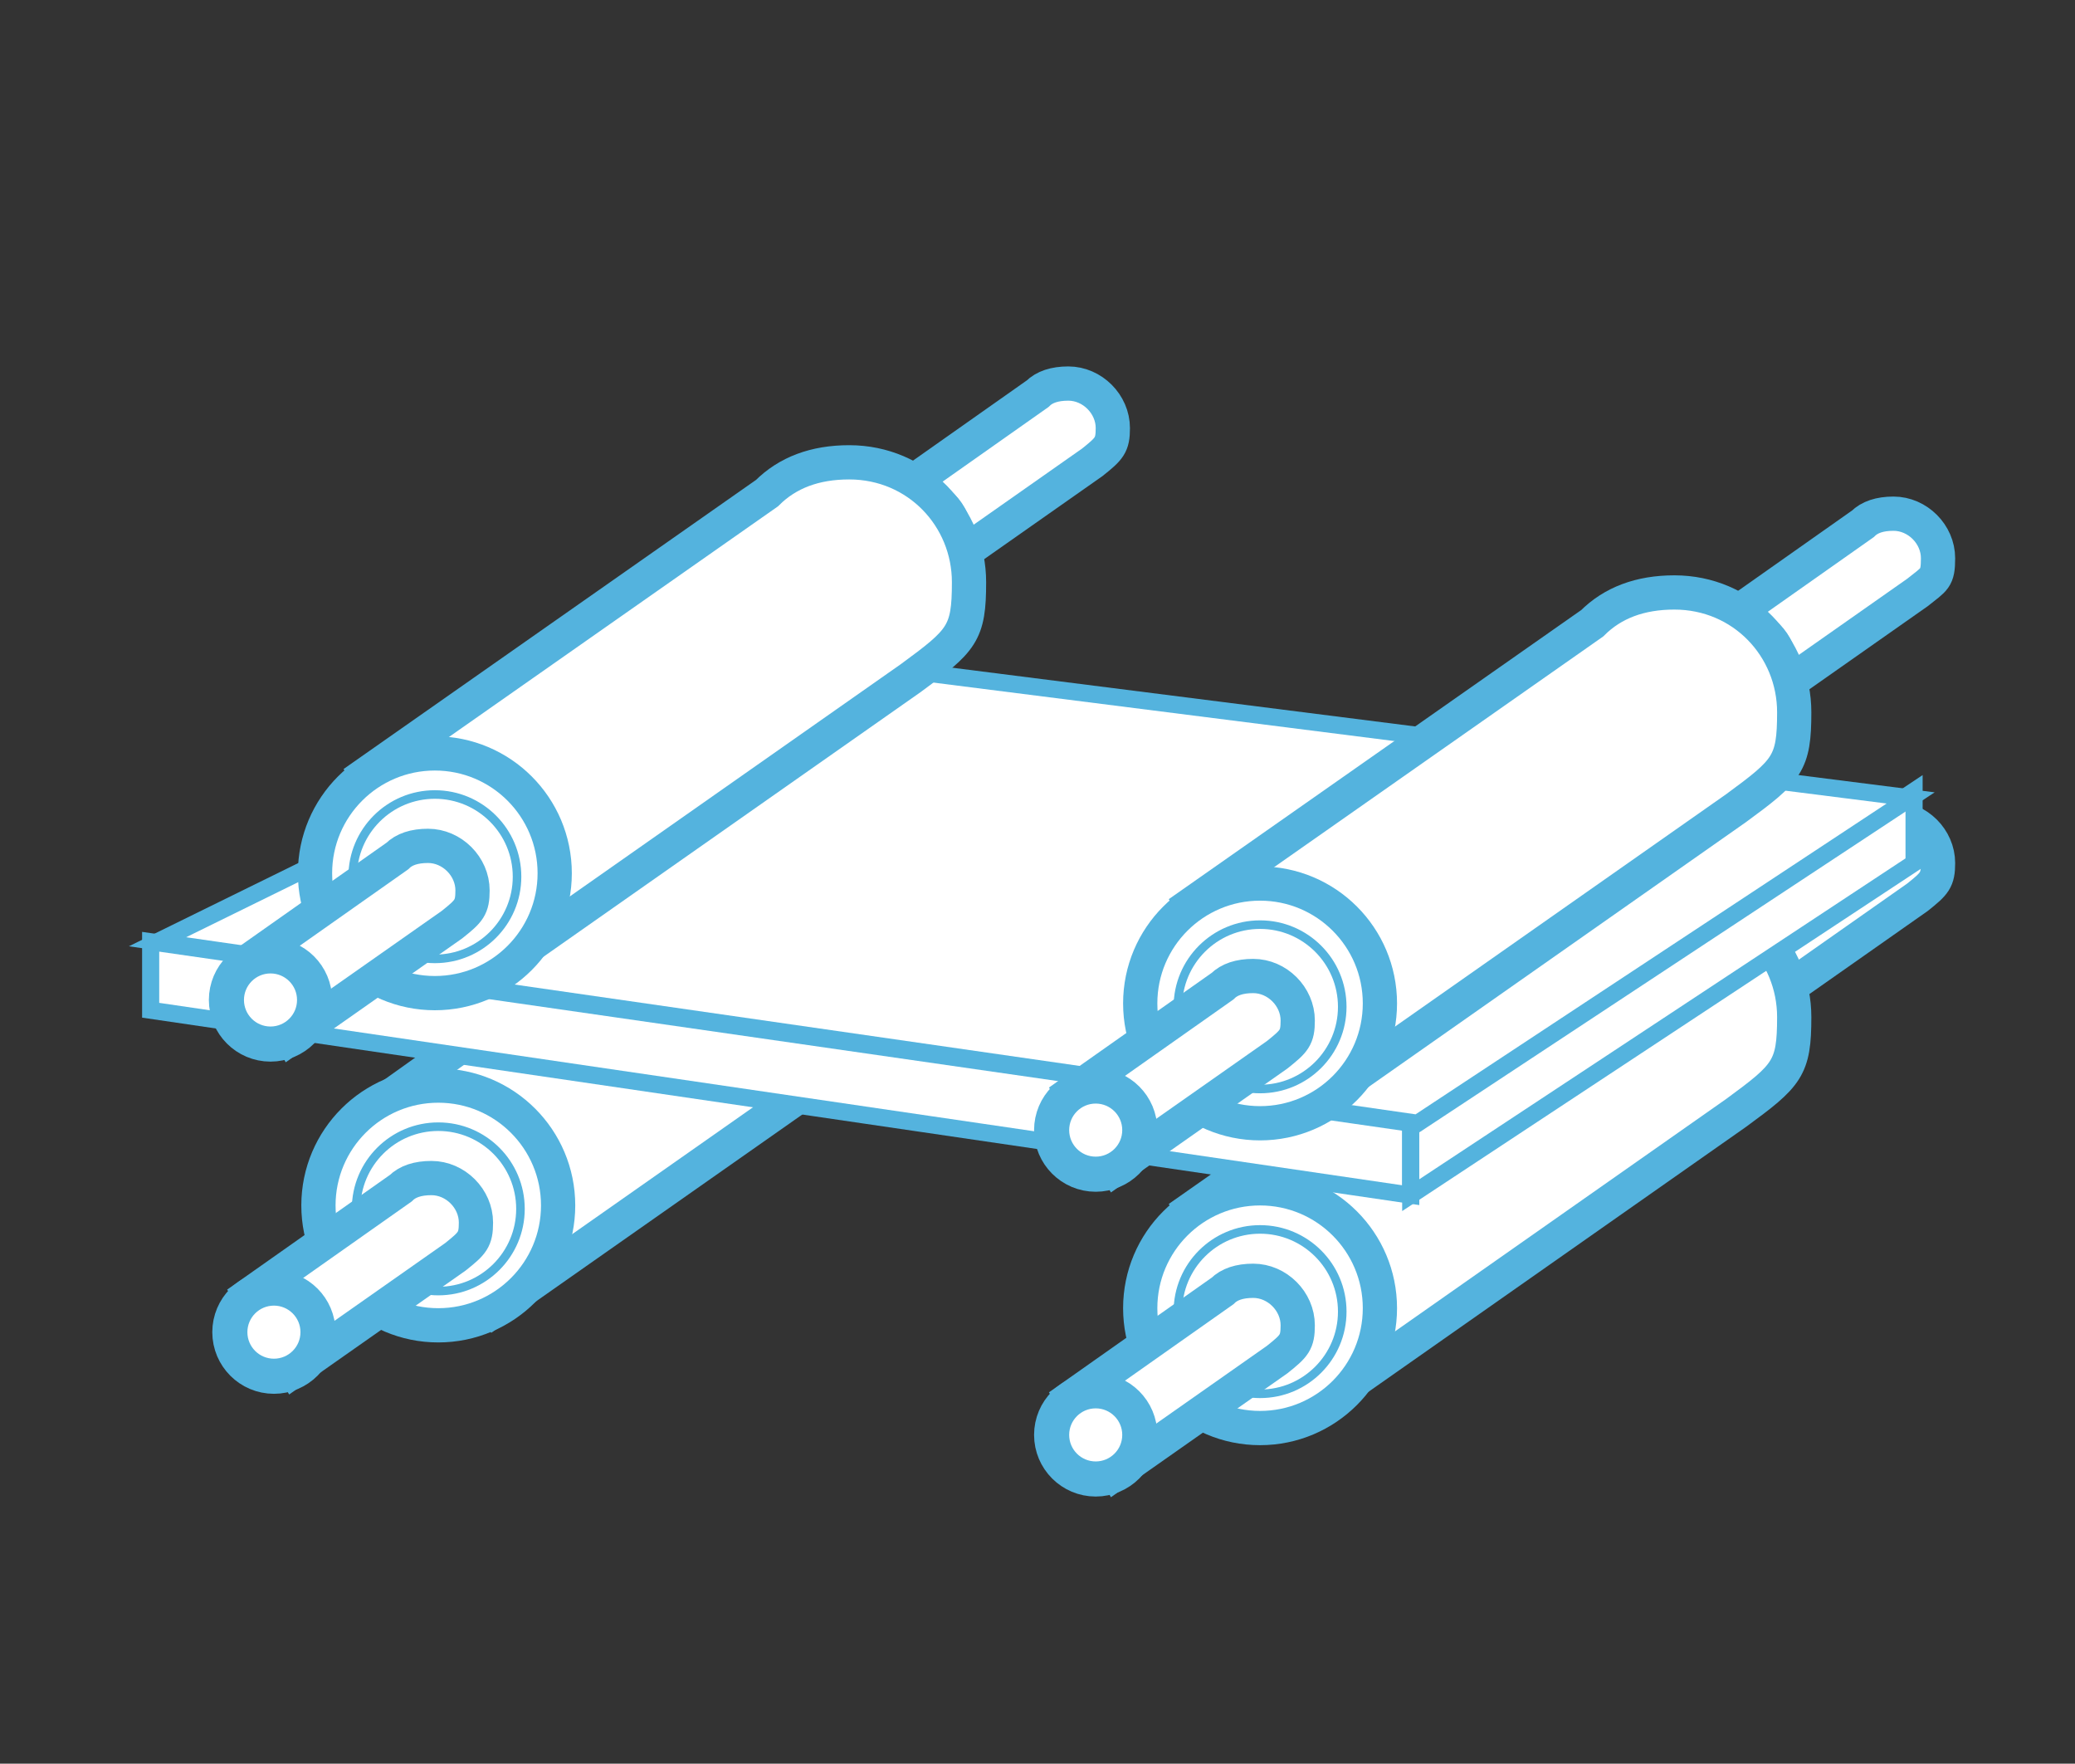
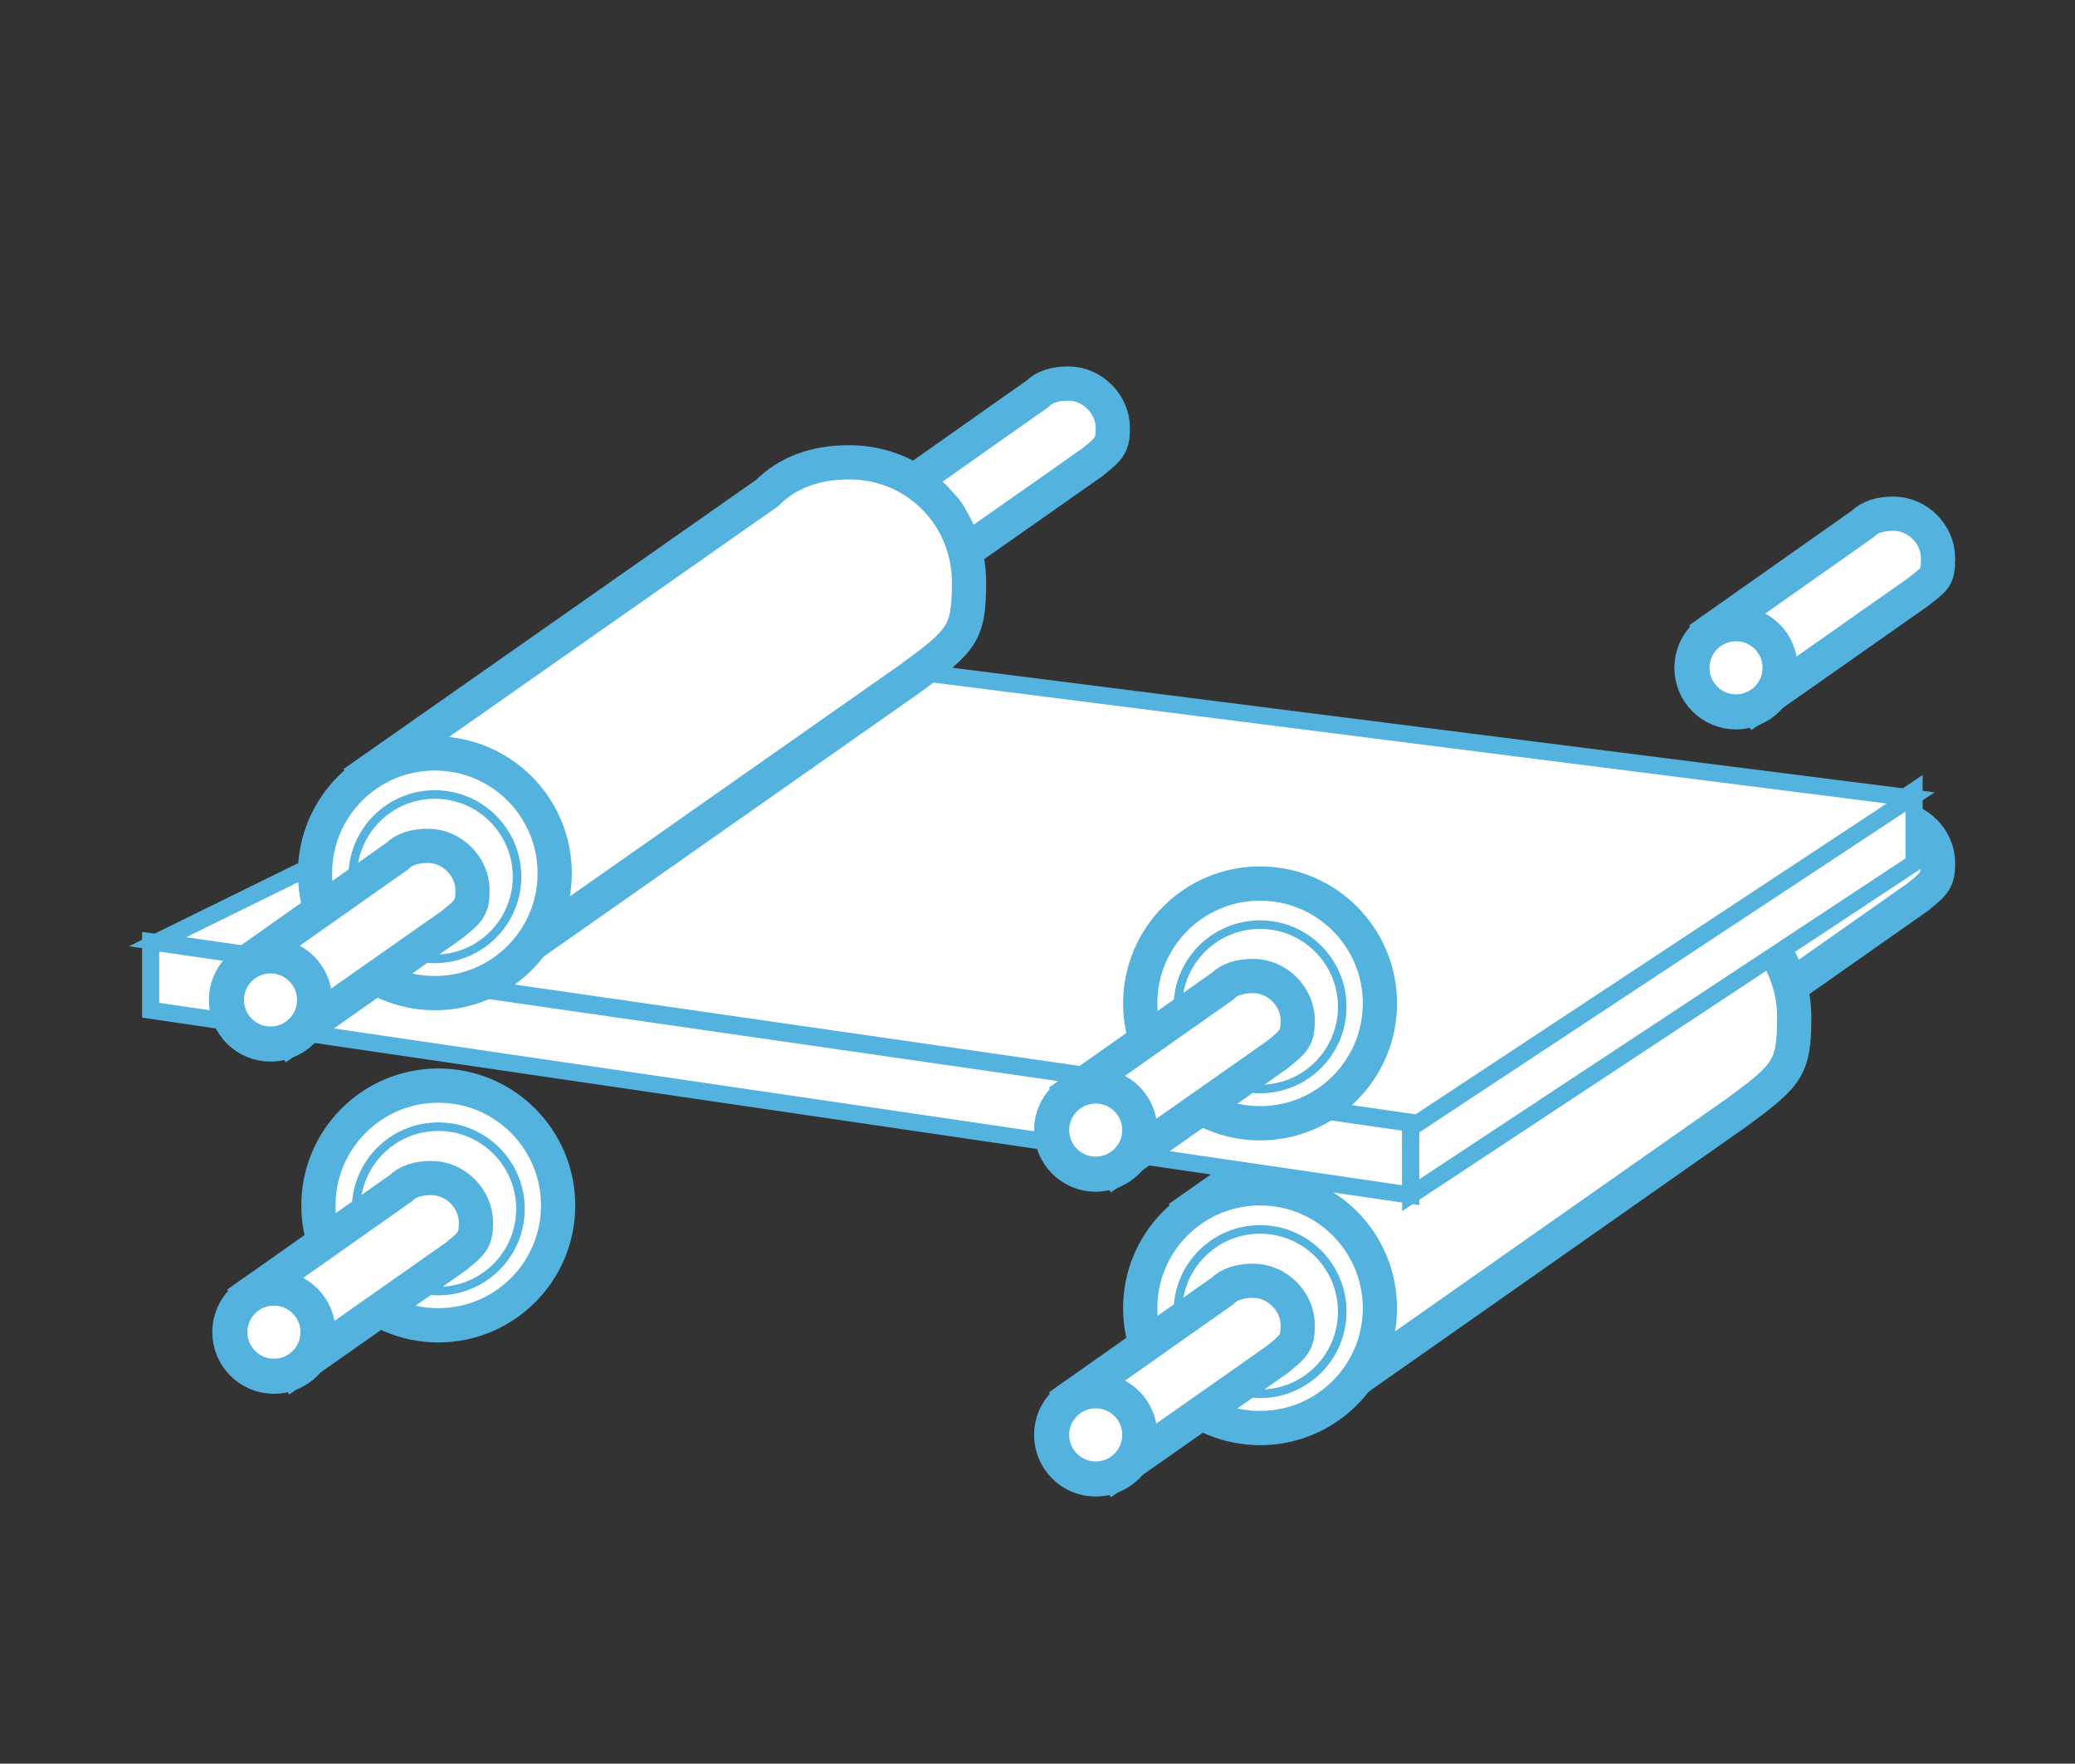
<svg xmlns="http://www.w3.org/2000/svg" version="1.1" id="圖層_1" x="0px" y="0px" viewBox="0 0 60.6 51.5" style="enable-background:new 0 0 60.6 51.5;" xml:space="preserve">
  <rect x="0" y="0" width="60.6" height="51.5" fill="#333333" stroke="none" />
  <style type="text/css">
	.st0{fill:#FFFFFF;stroke:#54B3DE;stroke-linecap:round;}
	.st1{fill:#FFFFFF;stroke:#54B3DE;stroke-width:0.25;stroke-linecap:round;}
	.st2{fill:#FFFFFF;stroke:#54B3DE;stroke-width:0.5;stroke-linecap:round;}
</style>
  <g>
    <g>
      <path class="st0" d="M56.6,25.2c0-0.7-0.6-1.3-1.3-1.3c-0.4,0-0.7,0.1-0.9,0.3L50,27.3l1.3,2.2l4.7-3.3    C56.5,25.8,56.6,25.7,56.6,25.2z" />
      <circle class="st0" cx="50.7" cy="28.4" r="1.3" />
      <circle class="st1" cx="50.7" cy="28.4" r="0.9" />
    </g>
    <g>
      <path class="st0" d="M52.4,29.7c0-1.9-1.5-3.5-3.5-3.5c-1,0-1.8,0.3-2.4,0.9l-11.7,8.2l3.5,5.9l12.4-8.7    C52.2,31.4,52.4,31.2,52.4,29.7z" />
      <circle class="st0" cx="36.8" cy="38.2" r="3.5" />
      <circle class="st1" cx="36.8" cy="38.3" r="2.4" />
    </g>
    <g>
      <path class="st0" d="M37.9,38.7c0-0.7-0.6-1.3-1.3-1.3c-0.4,0-0.7,0.1-0.9,0.3l-4.4,3.1l1.3,2.2l4.7-3.3    C37.8,39.3,37.9,39.2,37.9,38.7z" />
      <circle class="st0" cx="32" cy="41.9" r="1.3" />
      <circle class="st1" cx="32" cy="41.9" r="0.9" />
    </g>
  </g>
  <g>
    <g>
      <path class="st0" d="M32.6,22.2c0-0.7-0.6-1.3-1.3-1.3c-0.4,0-0.7,0.1-0.9,0.3L26,24.3l1.3,2.2l4.7-3.3    C32.5,22.8,32.6,22.8,32.6,22.2z" />
      <circle class="st0" cx="26.7" cy="25.4" r="1.3" />
      <circle class="st1" cx="26.7" cy="25.4" r="0.9" />
    </g>
    <g>
-       <path class="st0" d="M28.4,26.7c0-1.9-1.5-3.5-3.5-3.5c-1,0-1.8,0.3-2.4,0.9L11,32.3l3.5,5.9l12.4-8.7    C28.2,28.4,28.4,28.2,28.4,26.7z" />
      <circle class="st0" cx="12.8" cy="35.2" r="3.5" />
      <circle class="st1" cx="12.8" cy="35.3" r="2.4" />
    </g>
    <g>
      <path class="st0" d="M13.9,35.7c0-0.7-0.6-1.3-1.3-1.3c-0.4,0-0.7,0.1-0.9,0.3l-4.4,3.1L8.6,40l4.7-3.3    C13.8,36.3,13.9,36.2,13.9,35.7z" />
      <circle class="st0" cx="8" cy="38.9" r="1.3" />
      <circle class="st1" cx="8" cy="38.9" r="0.9" />
    </g>
  </g>
  <polygon class="st2" points="41.2,34.9 4.4,29.5 4.4,27.5 41.2,32.8 " />
  <polygon class="st2" points="55.9,25.2 41.2,34.9 41.2,32.9 55.9,23.1 " />
  <polygon class="st2" points="41.4,32.8 4.6,27.5 21.9,19 55.8,23.3 " />
  <g>
    <g>
      <path class="st0" d="M32.5,12.5c0-0.7-0.6-1.3-1.3-1.3c-0.4,0-0.7,0.1-0.9,0.3l-4.4,3.1l1.3,2.2l4.7-3.3    C32.4,13.1,32.5,13,32.5,12.5z" />
      <circle class="st0" cx="26.6" cy="15.7" r="1.3" />
      <circle class="st1" cx="26.6" cy="15.7" r="0.9" />
    </g>
    <g>
      <path class="st0" d="M28.3,17c0-1.9-1.5-3.5-3.5-3.5c-1,0-1.8,0.3-2.4,0.9l-11.7,8.2l3.5,5.9l12.4-8.7    C28.1,18.7,28.3,18.5,28.3,17z" />
      <circle class="st0" cx="12.7" cy="25.5" r="3.5" />
      <circle class="st1" cx="12.7" cy="25.6" r="2.4" />
    </g>
    <g>
      <path class="st0" d="M13.8,26c0-0.7-0.6-1.3-1.3-1.3c-0.4,0-0.7,0.1-0.9,0.3l-4.4,3.1l1.3,2.2l4.7-3.3    C13.7,26.6,13.8,26.5,13.8,26z" />
      <circle class="st0" cx="7.9" cy="29.2" r="1.3" />
      <circle class="st1" cx="7.9" cy="29.2" r="0.9" />
    </g>
  </g>
  <g>
    <g>
      <path class="st0" d="M56.6,16.3c0-0.7-0.6-1.3-1.3-1.3c-0.4,0-0.7,0.1-0.9,0.3L50,18.4l1.3,2.2l4.7-3.3    C56.5,16.9,56.6,16.9,56.6,16.3z" />
      <circle class="st0" cx="50.7" cy="19.5" r="1.3" />
      <circle class="st1" cx="50.7" cy="19.5" r="0.9" />
    </g>
    <g>
-       <path class="st0" d="M52.4,20.8c0-1.9-1.5-3.5-3.5-3.5c-1,0-1.8,0.3-2.4,0.9l-11.7,8.2l3.5,5.9l12.4-8.7    C52.2,22.5,52.4,22.3,52.4,20.8z" />
      <circle class="st0" cx="36.8" cy="29.3" r="3.5" />
      <circle class="st1" cx="36.8" cy="29.4" r="2.4" />
    </g>
    <g>
      <path class="st0" d="M37.9,29.8c0-0.7-0.6-1.3-1.3-1.3c-0.4,0-0.7,0.1-0.9,0.3l-4.4,3.1l1.3,2.2l4.7-3.3    C37.8,30.4,37.9,30.3,37.9,29.8z" />
      <circle class="st0" cx="32" cy="33" r="1.3" />
      <circle class="st1" cx="32" cy="33" r="0.9" />
    </g>
  </g>
</svg>